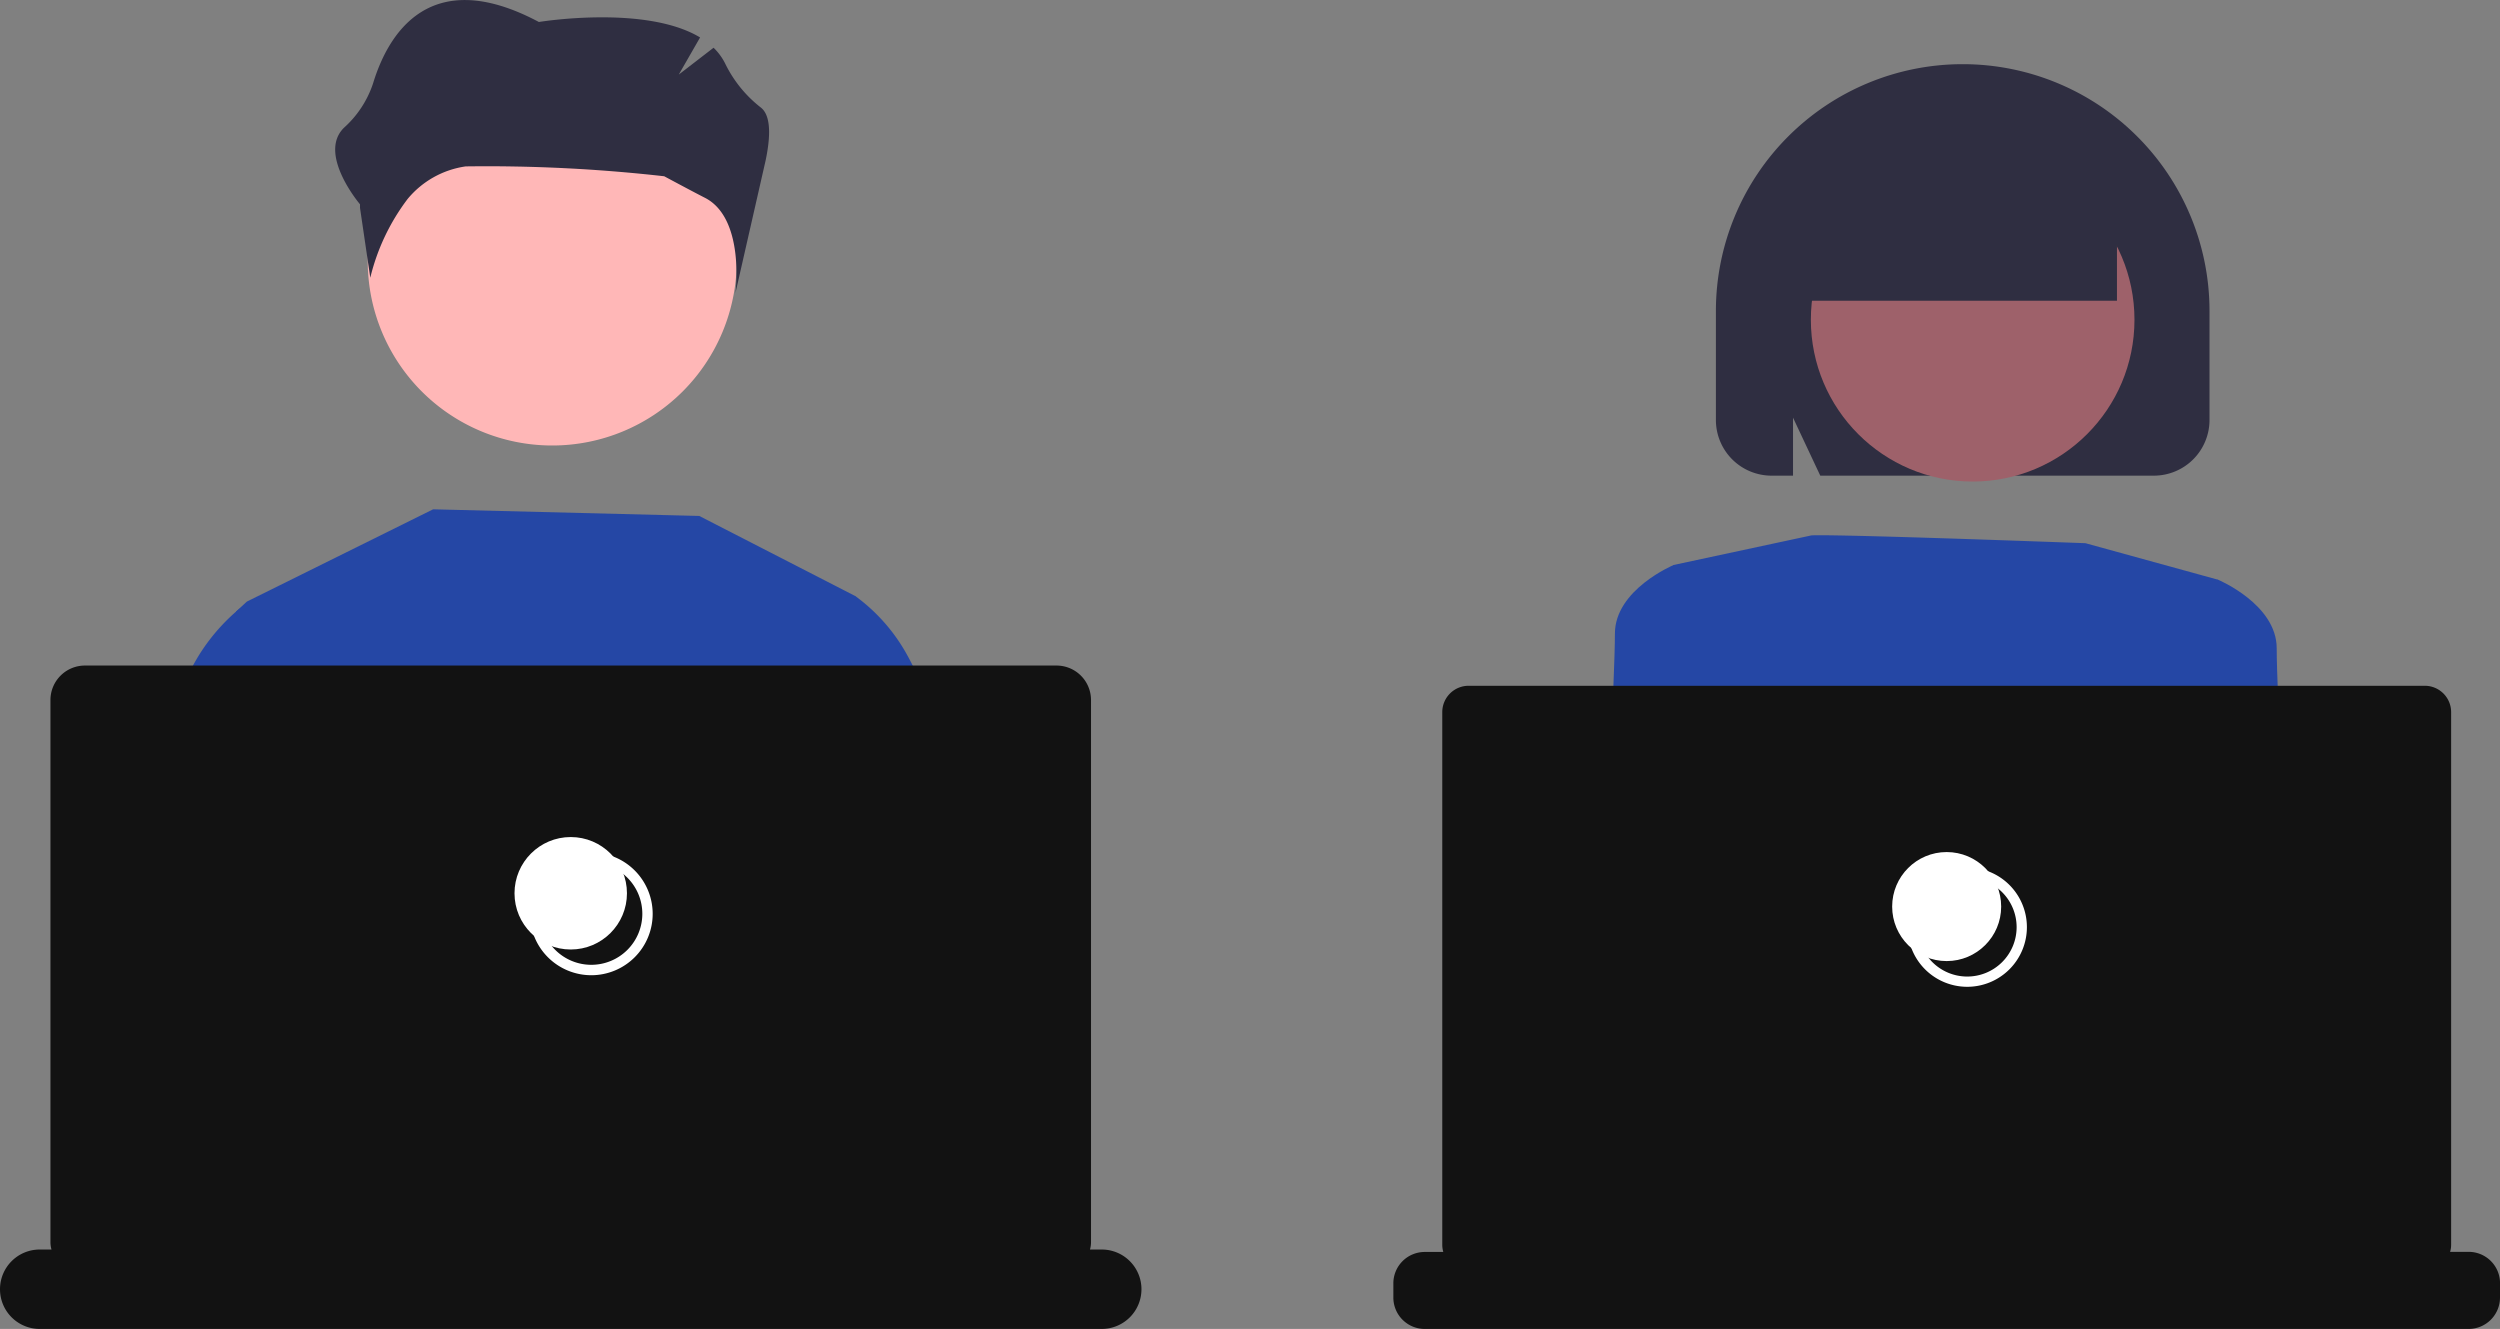
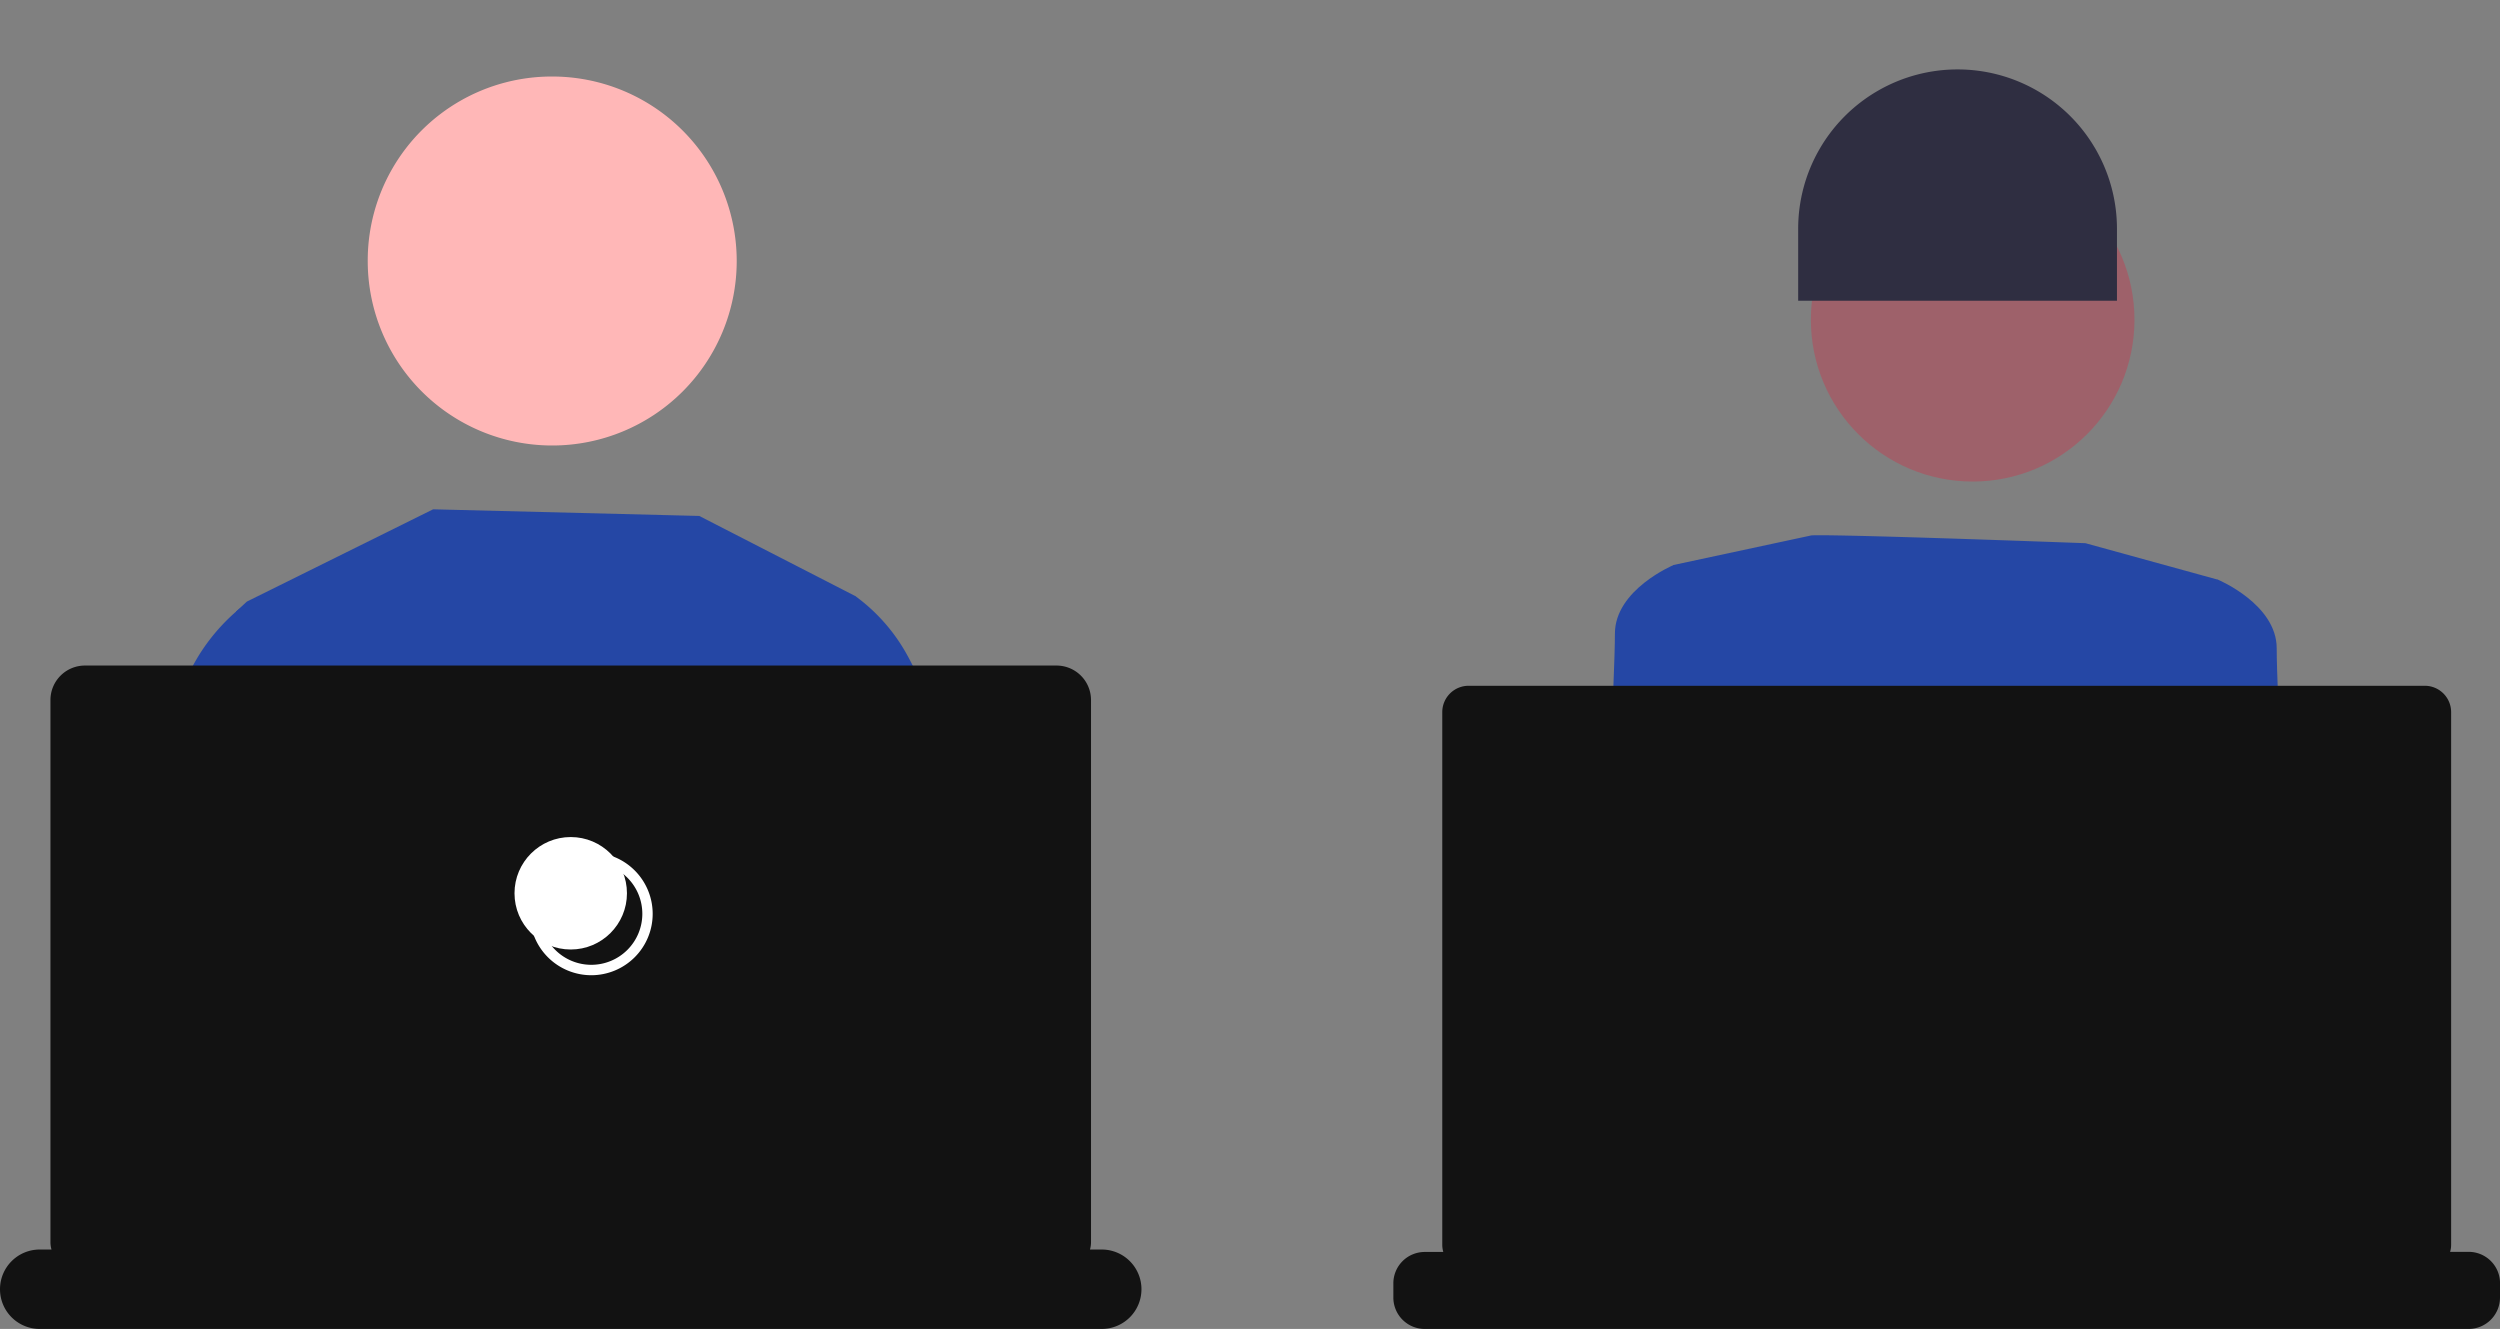
<svg xmlns="http://www.w3.org/2000/svg" width="107.783" height="57.294">
  <rect width="100%" height="100%" fill="#808080" stroke="none" />
  <g transform="translate(-25.733)">
    <path d="M40.716 44.54l-4.308-16.29-.5-1.88.468-.434 8.03-3.978 11.474.286 6.736 3.459.036 2.549.333 22.964 1.344 5.637H39.681l1.913-8.977z" fill="#2547a5" />
    <path d="M69.055 56.851h-6.423l-1.773-12.8.464-15.8.064-2.149 1.226-.4a7.783 7.783 0 012.237 2.549 10.485 10.485 0 011.28 5.979s.146 3.12.007 5.2c-.095 1.418 1.566 10.393 2.918 17.421zm-28.32-12.473l-.022.163-1.7 12.31h-7.385c.592-6.975 1.288-15.7 1.195-17.093-.138-2.076.007-5.2.007-5.2a10.371 10.371 0 011.479-6.308 8.389 8.389 0 011.6-1.881 4.467 4.467 0 01.436-.338l1.226.4.32 1.82z" fill="#2547a5" />
    <path d="M41.587 11.253a7.954 7.954 0 107.954-7.954 7.934 7.934 0 00-7.954 7.914v.04z" fill="#ffb7b7" />
    <path d="M74.945 55.583a1.712 1.712 0 01-1.712 1.712H27.445a1.712 1.712 0 01-1.712-1.712 1.712 1.712 0 011.712-1.712h.508a1.173 1.173 0 01-.045-.313V30.181a1.487 1.487 0 011.487-1.487h41.888a1.487 1.487 0 011.487 1.487v23.377a1.106 1.106 0 01-.045.313h.508a1.712 1.712 0 011.712 1.712z" fill="#121212" />
    <path d="M51.226 42.045a2.646 2.646 0 112.646-2.646 2.646 2.646 0 01-2.646 2.646zm0-4.849a2.2 2.2 0 102.2 2.2 2.2 2.2 0 00-2.2-2.199z" fill="#fff" />
    <circle cx="2.424" cy="2.424" r="2.424" transform="translate(47.915 36.088)" fill="#fff" />
-     <path d="M99.711 18.107v-4.7a10.64 10.64 0 0121.281 0v4.7a2.4 2.4 0 01-2.4 2.4h-14.381l-1.175-2.5v2.5h-.925a2.4 2.4 0 01-2.4-2.4z" fill="#2f2e41" />
    <circle cx="6.976" cy="6.976" r="6.976" transform="translate(103.805 6.809)" fill="#9e616a" />
    <path d="M120.084 25.413l1.268-.423s2.537 1.057 2.537 2.96.423 9.513.423 9.513l-5.708.634z" fill="#2547a5" />
    <path d="M93.098 57.072h5.03l1.721-14.42.623-5.208.086-.719.46-3.855a2.659 2.659 0 00-4.049-2.4 2.6 2.6 0 00-.3.213 2.647 2.647 0 00-.964 1.942l-.453 4.239z" fill="#9e616a" />
    <path d="M100.642 37.464l-5.708-.634s.423-7.611.423-9.513 2.537-2.96 2.537-2.96l1.268.423z" fill="#2547a5" />
    <path d="M98.791 57.073h23.862a46.689 46.689 0 00-3.081-8.393c-.21-.428-.334-.656-.334-.656s-10.147-.2-16.49 2.337a3.109 3.109 0 00-1.065.759 15.789 15.789 0 00-2.892 5.953z" fill="#2f2e41" />
    <path d="M103.805 23.088s-.2-.108 11.838.331l5.039 1.388.67.184s-.634 12.685-2.326 15.01-1.268 3.594-.846 3.805 1.48-.211.846.846-1.48.423-.634 1.057 1.268 2.96 1.268 2.96l-18.6 2.537s-.634-8.245-2.326-12.473a54.473 54.473 0 01-2.114-5.919l1.268-8.456z" fill="#2547a5" />
-     <path d="M103.258 9.865a6.872 6.872 0 1113.744 0v3.1h-13.744z" fill="#2f2e41" />
+     <path d="M103.258 9.865a6.872 6.872 0 1113.744 0v3.1h-13.744" fill="#2f2e41" />
    <path d="M133.516 55.329v.613a1.354 1.354 0 01-1.353 1.353H87.158a1.353 1.353 0 01-1.353-1.353v-.613a1.353 1.353 0 011.353-1.353h.8a1.135 1.135 0 01-.044-.3V30.701a1.136 1.136 0 011.135-1.135h41.225a1.136 1.136 0 011.135 1.135v22.97a1.071 1.071 0 01-.044.3h.8a1.353 1.353 0 011.353 1.353z" fill="#121212" />
-     <path d="M110.547 42.544a2.572 2.572 0 112.572-2.572 2.572 2.572 0 01-2.572 2.572zm0-4.7a2.129 2.129 0 102.129 2.129 2.129 2.129 0 00-2.129-2.13z" fill="#fff" />
-     <circle cx="2.35" cy="2.35" r="2.35" transform="translate(107.31 36.735)" fill="#fff" />
-     <path d="M58.549 4.647a5.385 5.385 0 01-1.525-1.853 2.505 2.505 0 00-.527-.736l-1.5 1.157.919-1.6c-2.354-1.423-6.95-.667-6.95-.667-4.782-2.546-6.537.632-7.149 2.648a4.442 4.442 0 01-1.241 1.9c-1.179 1.125.678 3.312.678 3.312v.155l.443 3.011a9.173 9.173 0 011.613-3.4 3.98 3.98 0 012.5-1.4 68.174 68.174 0 018.559.425s1.218.655 1.756.929c1.739.888 1.315 4.106 1.315 4.106l1.3-5.71c.291-1.383.125-2.018-.191-2.277z" fill="#2f2e41" />
  </g>
</svg>